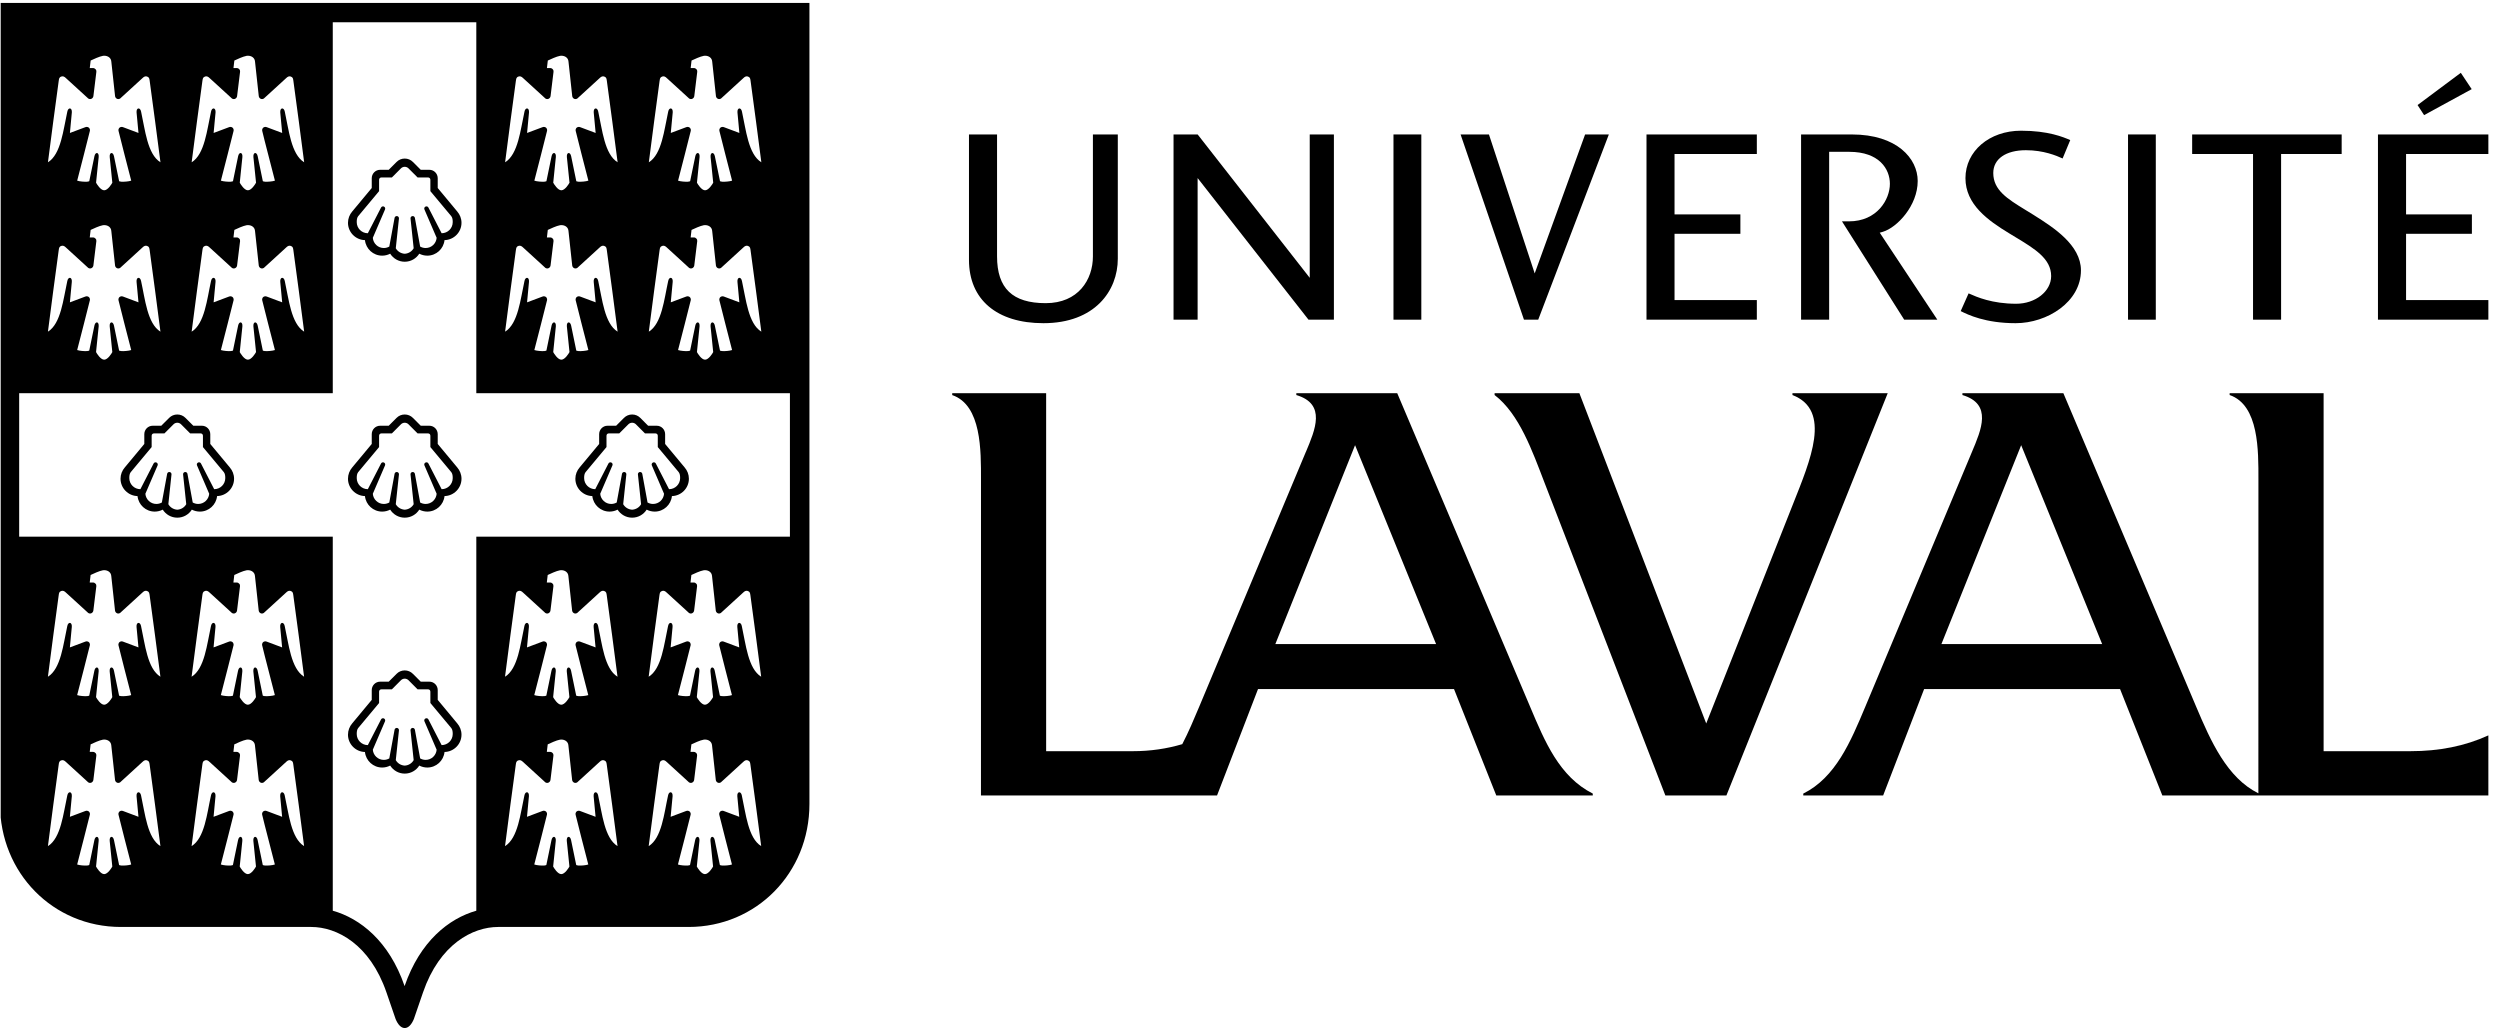
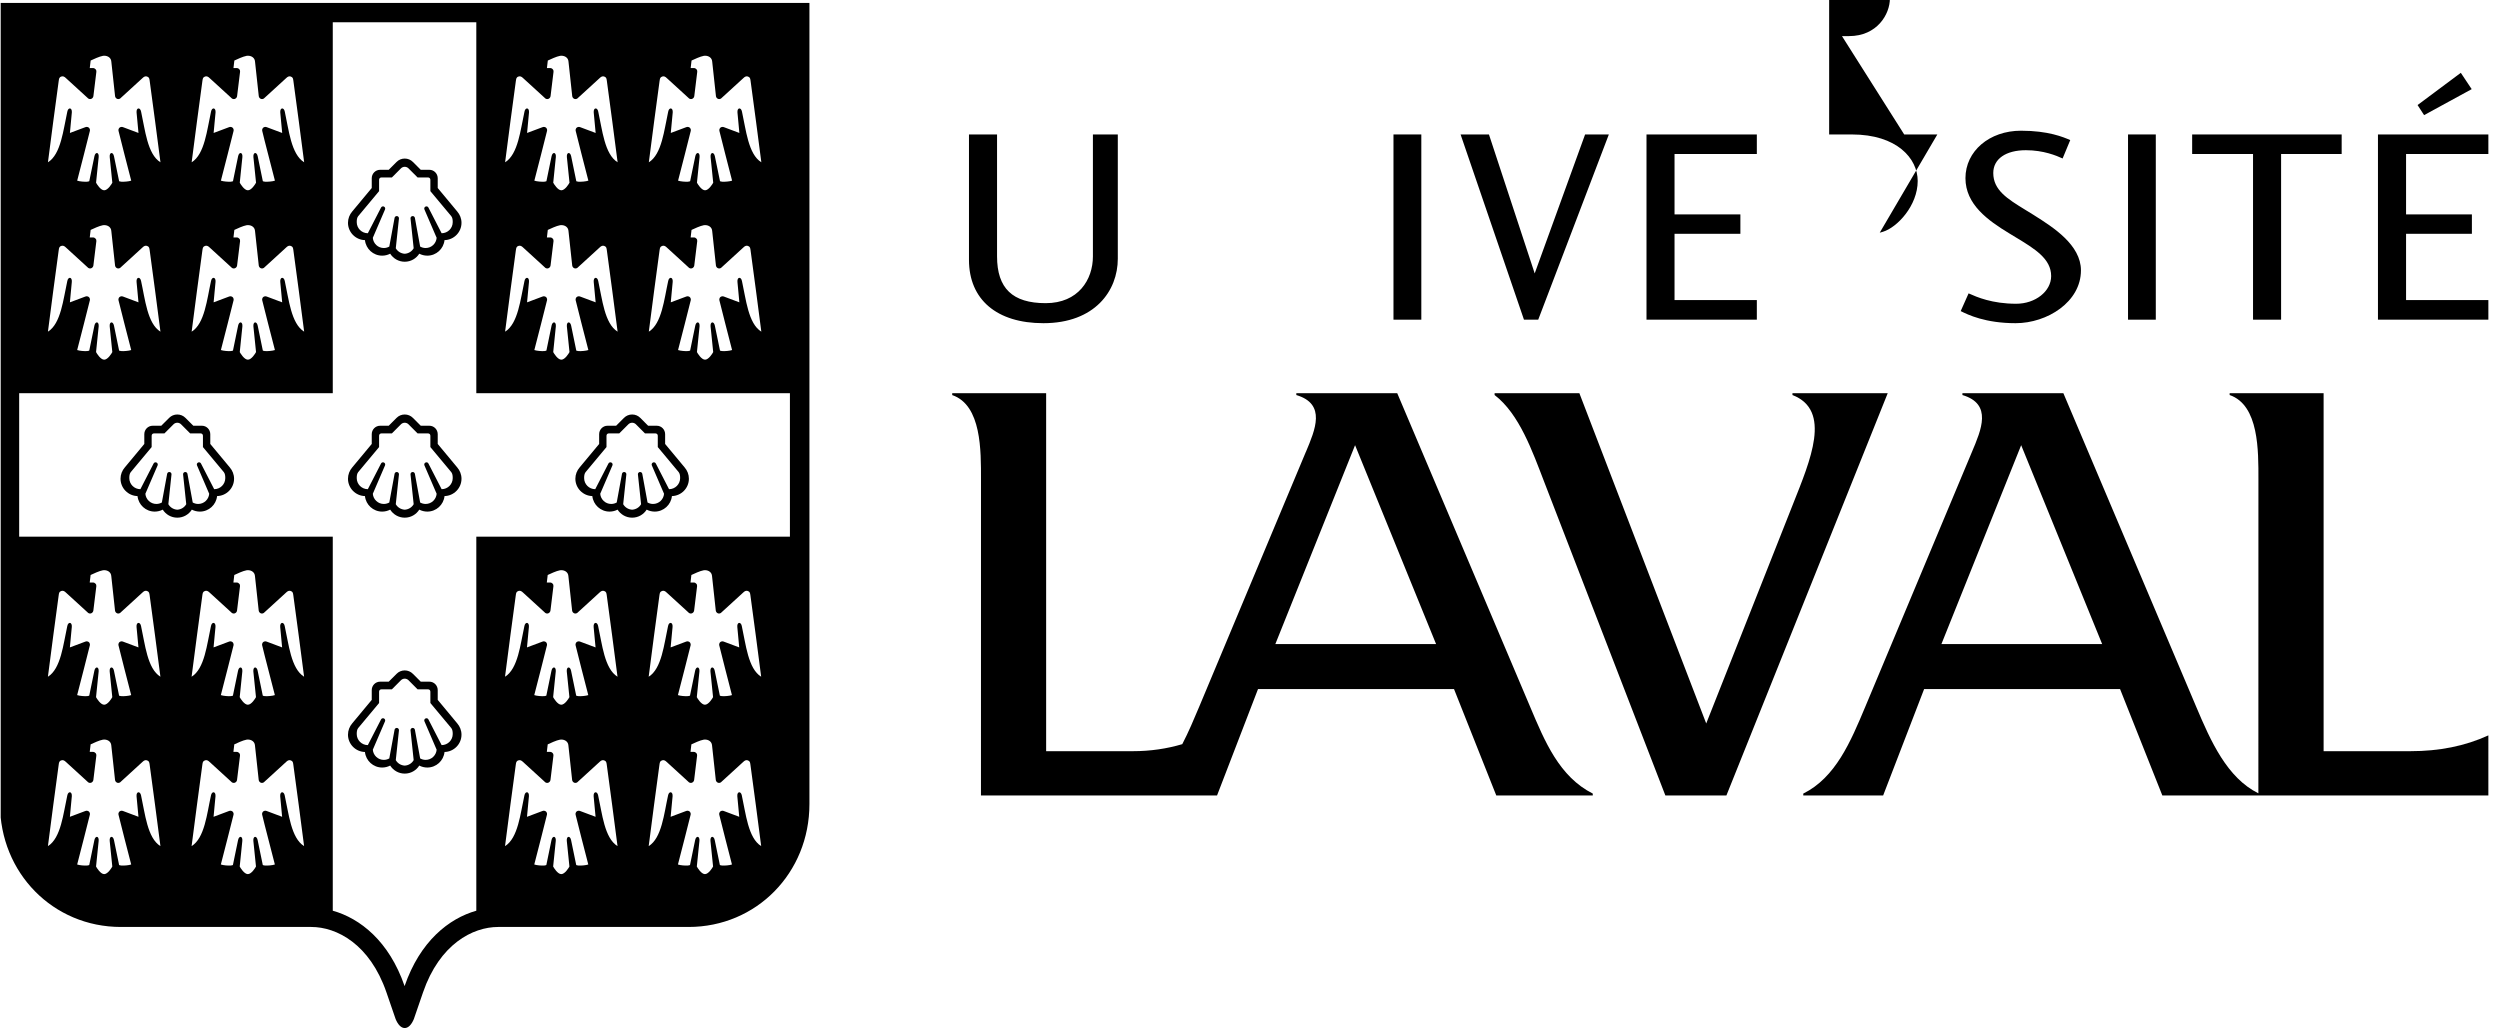
<svg xmlns="http://www.w3.org/2000/svg" height="88" viewBox="0 0 214 88" width="214">
  <clipPath id="a">
    <path d="m.06.25h212.944v87.75h-212.944z" />
  </clipPath>
  <path d="m93.553 11.51h2.131v10.635c0 2.747-1.966 5.52-6.368 5.52-3.993 0-6.372-2.022-6.372-5.421v-10.734h2.403v10.435c0 2.738 1.324 4.006 4.165 4.006 2.79 0 4.041-2.011 4.041-4.006z" />
-   <path d="m102.52 11.51h-2.065v15.855h2.061v-12.123l9.492 12.123h2.174v-15.855h-2.069v12.272z" />
  <path d="m119.282 11.509h2.383v15.856h-2.383z" />
  <path d="m125.026 11.51h2.428l3.916 11.894 4.314-11.894h2.033l-6.045 15.855h-1.22z" />
  <path d="m150.385 11.51v1.672h-7.045v5.169h5.637v1.664h-5.637v5.672h7.045v1.678h-9.445v-15.855z" />
-   <path d="m160.905 19.919.267-.077c1.215-.362 2.983-2.232 2.983-4.349 0-1.92-1.768-3.984-5.643-3.984h-4.34v15.857h2.403v-14.37h1.722c2.567 0 3.477 1.476 3.477 2.74 0 1.334-1.088 3.212-3.504 3.212h-.598l5.327 8.418h2.837z" />
+   <path d="m160.905 19.919.267-.077c1.215-.362 2.983-2.232 2.983-4.349 0-1.92-1.768-3.984-5.643-3.984h-4.34h2.403v-14.37h1.722c2.567 0 3.477 1.476 3.477 2.74 0 1.334-1.088 3.212-3.504 3.212h-.598l5.327 8.418h2.837z" />
  <path d="m175.579 23.632c0-1.49-1.412-2.338-3.041-3.324l-.549-.333c-1.817-1.103-3.746-2.472-3.746-4.725 0-2.311 2.045-4.061 4.757-4.061 2.327 0 3.618.542 4.213.803-.05.114-.595 1.428-.654 1.574-.521-.241-1.633-.708-3.144-.708-1.717 0-2.791.748-2.791 1.952 0 1.466 1.209 2.211 2.746 3.154l.695.427c-.002 0 .098.063.098.063 1.582 1 3.966 2.51 3.966 4.69 0 2.703-2.886 4.521-5.591 4.521-2.598 0-4.084-.724-4.702-1.035.057-.127.616-1.38.676-1.518.004.003.016.008.016.008.695.311 1.996.881 4.058.881 1.647 0 2.993-1.066 2.993-2.369" />
  <path d="m182.159 11.509h2.377v15.856h-2.377z" />
  <path d="m200.446 11.51v1.672h-5.184v14.183h-2.402v-14.183h-5.211v-1.672z" />
  <path d="m203.553 11.509v15.856h9.451v-1.679h-7.045v-5.671h5.635v-1.665h-5.635v-5.169h7.045v-1.672z" />
  <path d="m210.645 6.232.932 1.399-4.075 2.224-.558-.863z" />
  <path d="m153.434 33.656v.159c3.393 1.309 1.522 5.603.055 9.316l-7.436 18.799-10.859-28.274h-7.256v.159c2.121 1.62 3.236 4.818 4.266 7.485l10.351 26.79h5.227l13.808-34.434z" />
  <path d="m166.186 55.13 6.826-17.023 6.932 17.023zm46.818 7.818c-2.005.919-4.211 1.353-6.666 1.353h-7.437v-30.645h-8.043v.159c2.521.862 2.463 4.797 2.463 7.221l-.004 26.873c-2.678-1.332-4.067-4.437-5.322-7.409l-11.371-26.844h-8.641v.159c2.592.769 1.607 2.984.818 4.864l-9.134 21.821c-1.245 2.972-2.536 6.057-5.307 7.43v.16h6.838l3.506-9.104h16.775l3.617 9.104h27.908z" />
  <g clip-path="url(#a)">
    <path d="m109.17 55.13 6.824-17.023 6.934 17.023zm21.809 5.37-11.377-26.845h-8.636v.161c2.59.768 1.606 2.982.821 4.863l-.002.003-.002-.003-9.133 21.821c-.453 1.081-.915 2.176-1.448 3.2-1.318.39-2.72.601-4.213.601h-7.439v-30.642h-8.04v.16c2.522.861 2.463 4.796 2.463 7.219l-.003 27.052h20.21l3.506-9.104h16.779l3.616 9.104h8.261v-.159c-2.861-1.446-4.103-4.447-5.363-7.431" />
    <path d="m0 .25v68.574c0 5.903 4.545 10.524 10.347 10.524h16.298c2.178 0 5.014 1.47 6.434 5.598l.785 2.283c.194.47.468.771.782.771.308 0 .587-.301.78-.771l.785-2.283c1.42-4.128 4.252-5.598 6.431-5.598h16.297c5.804 0 10.348-4.621 10.348-10.524v-68.574zm56.463 6.668c.029-.176.031-.303.226-.368.14-.048.264.009.392.137.008.003 1.843 1.684 1.843 1.684.071.09.191.133.302.1.107-.034.191-.128.205-.242l.254-2.085c.01-.081-.014-.162-.07-.216-.052-.063-.129-.101-.207-.101h-.287l.075-.645c.207-.1.769-.356 1.033-.398.002 0 .019-.006.019-.006.008-.003.107-.007.107-.007.161 0 .308.046.416.131.113.089.179.208.193.369l.321 2.958c.014.114.095.208.201.242.111.033.231-.01.302-.1 0 0 1.835-1.681 1.843-1.684.127-.128.252-.185.391-.137.195.065.199.192.227.368.104.735.835 6.233.922 6.974-1.12-.69-1.314-2.788-1.658-4.337-.075-.391-.424-.359-.386.076l.164 1.75c-.248-.088-1.033-.387-1.307-.49-.059-.025-.109-.029-.13-.029-.233.01-.304.212-.276.33.179.775.814 3.17 1.09 4.271-.197.072-.635.107-.852.09-.059-.005-.111-.014-.153-.029l-.031-.022-.439-2.129c-.08-.393-.403-.362-.365.07l.224 2.195c-.059.113-.385.651-.697.651-.31 0-.637-.538-.695-.651l.224-2.195c.038-.432-.286-.463-.366-.07l-.439 2.129-.03.022c-.042.015-.094.024-.154.029-.217.017-.654-.018-.851-.09.277-1.101.911-3.496 1.09-4.271.028-.118-.042-.32-.276-.33-.021 0-.071.004-.13.029-.274.103-1.059.402-1.308.49l.166-1.75c.037-.435-.313-.467-.387-.076-.344 1.549-.538 3.647-1.658 4.337.087-.741.817-6.239.922-6.974m0 14.499c.029-.176.031-.303.226-.368.14-.047.264.009.392.137.008.004 1.843 1.685 1.843 1.685.071.089.191.132.302.099.107-.033.191-.128.205-.241l.254-2.086c.01-.081-.014-.161-.07-.217-.052-.062-.129-.1-.207-.1h-.287l.075-.645c.207-.1.769-.356 1.033-.398.002 0 .019-.005.019-.005.008-.004.107-.008.107-.008.161 0 .308.046.416.131.113.09.179.208.193.369l.321 2.959c.014.113.095.208.201.241.111.033.231-.01.302-.099 0 0 1.835-1.681 1.843-1.685.127-.128.252-.184.391-.137.195.065.199.192.227.368.104.735.835 6.233.922 6.974-1.12-.689-1.314-2.789-1.658-4.336-.075-.391-.424-.361-.386.075l.164 1.75c-.248-.088-1.033-.387-1.307-.49-.059-.024-.109-.029-.13-.029-.233.01-.304.212-.276.33.179.775.814 3.17 1.09 4.272-.197.071-.635.107-.852.089-.059-.005-.111-.014-.153-.029l-.031-.022-.439-2.129c-.08-.393-.403-.362-.365.07l.224 2.195c-.059.113-.385.652-.697.652-.31 0-.637-.539-.695-.652l.224-2.195c.038-.432-.286-.463-.366-.07l-.439 2.129-.03.022c-.042.015-.094.024-.154.029-.217.018-.654-.018-.851-.089.277-1.102.911-3.497 1.09-4.272.028-.118-.042-.32-.276-.33-.021 0-.071.005-.13.029-.274.103-1.059.402-1.308.49l.166-1.75c.037-.436-.313-.466-.387-.075-.344 1.547-.538 3.647-1.658 4.336.087-.741.817-6.239.922-6.974m-12.3-14.499c.028-.176.03-.303.226-.368.14-.048.264.009.392.137.007.003 1.843 1.684 1.843 1.684.07.09.191.133.302.1.106-.034.191-.128.205-.242l.254-2.085c.01-.081-.013-.162-.07-.216-.051-.063-.13-.101-.208-.101h-.288l.076-.645c.208-.1.769-.356 1.033-.398.003 0 .02-.006.02-.006.008-.003.108-.007.108-.007.161 0 .306.046.415.131.114.089.18.208.194.369l.32 2.958c.015.114.095.208.201.242.111.033.231-.01.302-.1 0 0 1.835-1.681 1.843-1.684.128-.128.252-.185.391-.137.196.065.199.192.227.368.103.735.835 6.233.922 6.974-1.12-.69-1.314-2.788-1.658-4.337-.075-.391-.424-.359-.387.076l.165 1.75c-.248-.088-1.033-.387-1.308-.49-.058-.025-.107-.029-.128-.029-.234.01-.305.212-.276.33.178.775.813 3.17 1.089 4.271-.197.072-.635.107-.852.09-.059-.005-.111-.014-.153-.029l-.03-.022-.439-2.129c-.08-.393-.404-.362-.366.07l.225 2.195c-.06.113-.386.651-.697.651-.312 0-.637-.538-.696-.651l.224-2.195c.038-.432-.286-.463-.366-.07l-.439 2.129-.03.022c-.042.015-.094.024-.153.029-.218.017-.655-.018-.852-.09.276-1.101.911-3.496 1.089-4.271.029-.118-.041-.32-.276-.33-.02 0-.07.004-.129.029-.274.103-1.059.402-1.307.49l.165-1.75c.037-.435-.313-.467-.387-.076-.344 1.549-.539 3.647-1.658 4.337.086-.741.818-6.239.922-6.974m0 14.499c.028-.176.03-.303.226-.368.14-.047.264.009.392.137.007.004 1.843 1.685 1.843 1.685.07.089.191.132.302.099.106-.033.191-.128.205-.241l.254-2.086c.01-.081-.013-.161-.07-.217-.051-.062-.13-.1-.208-.1h-.288l.076-.645c.208-.1.769-.356 1.033-.398.003 0 .02-.005.02-.005.008-.004.108-.008.108-.008.161 0 .306.046.415.131.114.09.18.208.194.369l.32 2.959c.015.113.095.208.201.241.111.033.231-.01.302-.099 0 0 1.835-1.681 1.843-1.685.128-.128.252-.184.391-.137.196.065.199.192.227.368.103.735.835 6.233.922 6.974-1.12-.689-1.314-2.789-1.658-4.336-.075-.391-.424-.361-.387.075l.165 1.75c-.248-.088-1.033-.387-1.308-.49-.058-.024-.107-.029-.128-.029-.234.01-.305.212-.276.33.178.775.813 3.17 1.089 4.272-.197.071-.635.107-.852.089-.059-.005-.111-.014-.153-.029l-.03-.022-.439-2.129c-.08-.393-.404-.362-.366.07l.225 2.195c-.06.113-.386.652-.697.652-.312 0-.637-.539-.696-.652l.224-2.195c.038-.432-.286-.463-.366-.07l-.439 2.129-.03.022c-.042.015-.094.024-.153.029-.218.018-.655-.018-.852-.089.276-1.102.911-3.497 1.089-4.272.029-.118-.041-.32-.276-.33-.02 0-.07.005-.129.029-.274.103-1.059.402-1.307.49l.165-1.75c.037-.436-.313-.466-.387-.075-.344 1.547-.539 3.647-1.658 4.336.086-.741.818-6.239.922-6.974m-26.831-14.499c.029-.176.032-.303.227-.368.139-.048.264.009.392.137.006.003 1.843 1.684 1.843 1.684.07.09.19.133.302.1.106-.034.191-.128.204-.242l.255-2.085c.01-.081-.013-.162-.07-.216-.052-.063-.13-.101-.208-.101h-.287l.075-.645c.208-.1.769-.356 1.033-.398.002 0 .019-.006.019-.006.009-.003.108-.007.108-.007.161 0 .307.046.415.131.114.089.18.208.194.369l.321 2.958c.014.114.094.208.2.242.111.033.231-.01.303-.1 0 0 1.835-1.681 1.842-1.684.127-.128.252-.185.392-.137.196.065.198.192.226.368.103.735.836 6.233.923 6.974-1.121-.69-1.314-2.788-1.659-4.337-.074-.391-.424-.359-.387.076l.165 1.75c-.247-.088-1.033-.387-1.307-.49-.059-.025-.109-.029-.129-.029-.234.01-.305.212-.276.33.178.775.814 3.17 1.09 4.271-.198.072-.635.107-.852.09-.06-.005-.111-.014-.154-.029l-.03-.022-.439-2.129c-.08-.393-.403-.362-.366.07l.225 2.195c-.059.113-.385.651-.697.651-.311 0-.637-.538-.696-.651l.224-2.195c.038-.432-.285-.463-.365-.07l-.439 2.129-.03.022c-.043.015-.095.024-.154.029-.217.017-.654-.018-.851-.09.276-1.101.91-3.496 1.089-4.271.028-.118-.043-.32-.276-.33-.021 0-.07.004-.13.029-.274.103-1.059.402-1.306.49l.165-1.75c.037-.435-.313-.467-.387-.076-.344 1.549-.538 3.647-1.659 4.337.087-.741.819-6.239.922-6.974m0 14.499c.029-.176.032-.303.227-.368.139-.047.264.009.392.137.006.004 1.843 1.685 1.843 1.685.07.089.19.132.302.099.106-.033.191-.128.204-.241l.255-2.086c.01-.081-.013-.161-.07-.217-.052-.062-.13-.1-.208-.1h-.287l.075-.645c.208-.1.769-.356 1.033-.398.002 0 .019-.005.019-.005.009-.004.108-.008.108-.008.161 0 .307.046.415.131.114.09.18.208.194.369l.321 2.959c.014.113.094.208.2.241.111.033.231-.01.303-.099 0 0 1.835-1.681 1.842-1.685.127-.128.252-.184.392-.137.196.065.198.192.226.368.103.735.836 6.233.923 6.974-1.121-.689-1.314-2.789-1.659-4.336-.074-.391-.424-.361-.387.075l.165 1.75c-.247-.088-1.033-.387-1.307-.49-.059-.024-.109-.029-.129-.029-.234.01-.305.212-.276.33.178.775.814 3.17 1.09 4.272-.198.071-.635.107-.852.089-.06-.005-.111-.014-.154-.029l-.03-.022-.439-2.129c-.08-.393-.403-.362-.366.07l.225 2.195c-.059.113-.385.652-.697.652-.311 0-.637-.539-.696-.652l.224-2.195c.038-.432-.285-.463-.365-.07l-.439 2.129-.03.022c-.043.015-.095.024-.154.029-.217.018-.654-.018-.851-.089.276-1.102.91-3.497 1.089-4.272.028-.118-.043-.32-.276-.33-.021 0-.07.005-.13.029-.274.103-1.059.402-1.306.49l.165-1.75c.037-.436-.313-.466-.387-.075-.344 1.547-.538 3.647-1.659 4.336.087-.741.819-6.239.922-6.974m-12.299-14.499c.027-.176.029-.303.226-.368.138-.048.264.009.391.137.007.003 1.843 1.684 1.843 1.684.071.09.191.133.302.1.106-.034.191-.128.205-.242l.255-2.085c.01-.081-.014-.162-.07-.216-.053-.063-.13-.101-.209-.101h-.287l.076-.645c.207-.1.769-.356 1.033-.398.002 0 .019-.006.019-.006.01-.003.108-.007.108-.007.161 0 .307.046.416.131.113.089.179.208.193.369l.321 2.958c.014.114.094.208.201.242.11.033.231-.01.302-.1 0 0 1.835-1.681 1.842-1.684.128-.128.252-.185.392-.137.195.065.198.192.226.368.105.735.835 6.233.923 6.974-1.121-.69-1.314-2.788-1.658-4.337-.076-.391-.425-.359-.387.076l.164 1.75c-.248-.088-1.033-.387-1.306-.49-.059-.025-.109-.029-.13-.029-.234.01-.305.212-.276.33.179.775.813 3.17 1.09 4.271-.198.072-.635.107-.852.09-.06-.005-.112-.014-.154-.029l-.031-.022-.438-2.129c-.08-.393-.404-.362-.365.07l.223 2.195c-.058.113-.384.651-.696.651-.311 0-.637-.538-.696-.651l.224-2.195c.038-.432-.285-.463-.365-.07l-.439 2.129-.031.022c-.043.015-.094.024-.153.029-.217.017-.655-.018-.852-.09.276-1.101.911-3.496 1.09-4.271.028-.118-.042-.32-.276-.33-.021 0-.07.004-.13.029-.274.103-1.059.402-1.307.49l.165-1.75c.037-.435-.312-.467-.387-.076-.344 1.549-.539 3.647-1.658 4.337.087-.741.818-6.239.923-6.974m0 14.499c.027-.176.029-.303.226-.368.138-.047.264.009.391.137.007.004 1.843 1.685 1.843 1.685.071.089.191.132.302.099.106-.033.191-.128.205-.241l.255-2.086c.01-.081-.014-.161-.07-.217-.053-.062-.13-.1-.209-.1h-.287l.076-.645c.207-.1.769-.356 1.033-.398.002 0 .019-.005.019-.005.01-.004.108-.008.108-.008.161 0 .307.046.416.131.113.09.179.208.193.369l.321 2.959c.014.113.094.208.201.241.11.033.231-.01.302-.099 0 0 1.835-1.681 1.842-1.685.128-.128.252-.184.392-.137.195.065.198.192.226.368.105.735.835 6.233.923 6.974-1.121-.689-1.314-2.789-1.658-4.336-.076-.391-.425-.361-.387.075l.164 1.75c-.248-.088-1.033-.387-1.306-.49-.059-.024-.109-.029-.13-.029-.234.01-.305.212-.276.33.179.775.813 3.17 1.09 4.272-.198.071-.635.107-.852.089-.06-.005-.112-.014-.154-.029l-.031-.022-.438-2.129c-.08-.393-.404-.362-.365.07l.223 2.195c-.058.113-.384.652-.696.652-.311 0-.637-.539-.696-.652l.224-2.195c.038-.432-.285-.463-.365-.07l-.439 2.129-.031.022c-.043.015-.094.024-.153.029-.217.018-.655-.018-.852-.089.276-1.102.911-3.497 1.09-4.272.028-.118-.042-.32-.276-.33-.021 0-.07.005-.13.029-.274.103-1.059.402-1.307.49l.165-1.75c.037-.436-.312-.466-.387-.075-.344 1.547-.539 3.647-1.658 4.336.087-.741.818-6.239.923-6.974m7.05 46.675c-.076-.392-.425-.361-.387.075l.164 1.751c-.248-.091-1.033-.389-1.306-.491-.059-.024-.109-.029-.13-.029-.234.009-.305.212-.276.33.179.776.813 3.17 1.09 4.272-.198.072-.635.107-.852.089-.06-.005-.112-.015-.154-.029l-.031-.024-.438-2.128c-.08-.391-.404-.361-.365.071l.223 2.195c-.058.112-.384.651-.696.651-.311 0-.637-.539-.696-.651l.224-2.195c.038-.432-.285-.462-.365-.071l-.439 2.128-.031.024c-.043.014-.094.024-.153.029-.217.018-.655-.017-.852-.089.276-1.102.911-3.496 1.09-4.272.028-.118-.042-.321-.276-.33-.021 0-.07.005-.13.029-.274.102-1.059.4-1.307.491l.165-1.751c.037-.436-.312-.467-.387-.075-.344 1.548-.539 3.646-1.658 4.336.087-.742.818-6.239.923-6.975.027-.175.029-.302.226-.367.138-.048.264.009.391.136.007.005 1.843 1.685 1.843 1.685.071.089.191.133.302.1.106-.034.191-.129.205-.241l.255-2.086c.01-.08-.014-.161-.07-.217-.053-.062-.13-.1-.209-.1h-.287l.076-.645c.207-.101.769-.356 1.033-.398.002 0 .019-.005.019-.005.01-.003.108-.009.108-.009.161 0 .307.047.416.132.113.09.179.208.193.369l.321 2.959c.014.112.094.207.201.241.11.033.231-.011.302-.1 0 0 1.835-1.68 1.842-1.685.128-.127.252-.184.392-.136.195.065.198.192.226.367.105.736.835 6.233.923 6.975-1.121-.69-1.314-2.788-1.658-4.336m0-14.5c-.076-.392-.425-.359-.387.076l.164 1.75c-.248-.09-1.033-.387-1.306-.49-.059-.025-.109-.03-.13-.03-.234.01-.305.212-.276.331.179.775.813 3.17 1.09 4.271-.198.072-.635.107-.852.09-.06-.005-.112-.016-.154-.029l-.031-.022-.438-2.13c-.08-.391-.404-.361-.365.071l.223 2.195c-.058.113-.384.65-.696.65-.311 0-.637-.537-.696-.65l.224-2.195c.038-.432-.285-.462-.365-.071l-.439 2.13-.031.022c-.043.013-.094.024-.153.029-.217.017-.655-.018-.852-.09.276-1.101.911-3.496 1.09-4.271.028-.119-.042-.321-.276-.331-.021 0-.07.005-.13.03-.274.103-1.059.4-1.307.49l.165-1.75c.037-.435-.312-.468-.387-.076-.344 1.549-.539 3.647-1.658 4.336.087-.74.818-6.238.923-6.973.027-.176.029-.303.226-.369.138-.047.264.01.391.137.007.004 1.843 1.684 1.843 1.684.071.09.191.134.302.101.106-.034.191-.129.205-.242l.255-2.086c.01-.08-.014-.161-.07-.216-.053-.062-.13-.1-.209-.1h-.287l.076-.645c.207-.101.769-.357 1.033-.398.002 0 .019-.005.019-.005.01-.004.108-.009.108-.009.161 0 .307.047.416.132.113.089.179.208.193.369l.321 2.958c.014.113.094.208.201.242.11.033.231-.011.302-.101 0 0 1.835-1.68 1.842-1.684.128-.127.252-.184.392-.137.195.066.198.193.226.369.105.735.835 6.233.923 6.973-1.121-.689-1.314-2.787-1.658-4.336m12.299 14.5c-.074-.392-.424-.361-.387.075l.165 1.751c-.247-.091-1.033-.389-1.307-.491-.059-.024-.109-.029-.129-.029-.234.009-.305.212-.276.33.178.776.814 3.17 1.09 4.272-.198.072-.635.107-.852.089-.06-.005-.111-.015-.154-.029l-.03-.024-.439-2.128c-.08-.391-.403-.361-.366.071l.225 2.195c-.059.112-.385.651-.697.651-.311 0-.637-.539-.696-.651l.224-2.195c.038-.432-.285-.462-.365-.071l-.439 2.128-.03.024c-.043.014-.095.024-.154.029-.217.018-.654-.017-.851-.089.276-1.102.91-3.496 1.089-4.272.028-.118-.043-.321-.276-.33-.021 0-.07.005-.13.029-.274.102-1.059.4-1.306.491l.165-1.751c.037-.436-.313-.467-.387-.075-.344 1.548-.538 3.646-1.659 4.336.087-.742.819-6.239.922-6.975.029-.175.032-.302.227-.367.139-.048.264.009.392.136.006.005 1.843 1.685 1.843 1.685.07.089.19.133.302.1.106-.034.191-.129.204-.241l.255-2.086c.01-.08-.013-.161-.07-.217-.052-.062-.13-.1-.208-.1h-.287l.075-.645c.208-.101.769-.356 1.033-.398.002 0 .019-.005.019-.005.009-.003.108-.009.108-.009.161 0 .307.047.415.132.114.09.18.208.194.369l.321 2.959c.014.112.094.207.2.241.111.033.231-.011.303-.1 0 0 1.835-1.68 1.842-1.685.127-.127.252-.184.392-.136.196.065.198.192.226.367.103.736.836 6.233.923 6.975-1.121-.69-1.314-2.788-1.659-4.336m0-14.5c-.074-.392-.424-.359-.387.076l.165 1.75c-.247-.09-1.033-.387-1.307-.49-.059-.025-.109-.03-.129-.03-.234.01-.305.212-.276.331.178.775.814 3.17 1.09 4.271-.198.072-.635.107-.852.09-.06-.005-.111-.016-.154-.029l-.03-.022-.439-2.13c-.08-.391-.403-.361-.366.071l.225 2.195c-.059.113-.385.65-.697.65-.311 0-.637-.537-.696-.65l.224-2.195c.038-.432-.285-.462-.365-.071l-.439 2.13-.03.022c-.043.013-.095.024-.154.029-.217.017-.654-.018-.851-.09.276-1.101.91-3.496 1.089-4.271.028-.119-.043-.321-.276-.331-.021 0-.07.005-.13.03-.274.103-1.059.4-1.306.49l.165-1.75c.037-.435-.313-.468-.387-.076-.344 1.549-.538 3.647-1.659 4.336.087-.74.819-6.238.922-6.973.029-.176.032-.303.227-.369.139-.047.264.01.392.137.006.004 1.843 1.684 1.843 1.684.07.09.19.134.302.101.106-.034.191-.129.204-.242l.255-2.086c.01-.08-.013-.161-.07-.216-.052-.062-.13-.1-.208-.1h-.287l.075-.645c.208-.101.769-.357 1.033-.398.002 0 .019-.005.019-.005.009-.004.108-.009.108-.009.161 0 .307.047.415.132.114.089.18.208.194.369l.321 2.958c.014.113.094.208.2.242.111.033.231-.011.303-.101 0 0 1.835-1.68 1.842-1.684.127-.127.252-.184.392-.137.196.066.198.193.226.369.103.735.836 6.233.923 6.973-1.121-.689-1.314-2.787-1.659-4.336m26.831 14.5c-.075-.392-.424-.361-.387.075l.165 1.751c-.248-.091-1.033-.389-1.308-.491-.058-.024-.107-.029-.128-.029-.234.009-.305.212-.276.33.178.776.813 3.17 1.089 4.272-.197.072-.635.107-.852.089-.059-.005-.111-.015-.153-.029l-.03-.024-.439-2.128c-.08-.391-.404-.361-.366.071l.225 2.195c-.06.112-.386.651-.697.651-.312 0-.637-.539-.696-.651l.224-2.195c.038-.432-.286-.462-.366-.071l-.439 2.128-.03.024c-.042.014-.094.024-.153.029-.218.018-.655-.017-.852-.089.276-1.102.911-3.496 1.089-4.272.029-.118-.041-.321-.276-.33-.02 0-.07.005-.129.029-.274.102-1.059.4-1.307.491l.165-1.751c.037-.436-.313-.467-.387-.075-.344 1.548-.539 3.646-1.658 4.336.086-.742.818-6.239.922-6.975.028-.175.03-.302.226-.367.14-.048.264.009.392.136.007.005 1.843 1.685 1.843 1.685.07.089.191.133.302.1.106-.034.191-.129.205-.241l.254-2.086c.01-.08-.013-.161-.07-.217-.051-.062-.13-.1-.208-.1h-.288l.076-.645c.208-.101.769-.356 1.033-.398.003 0 .02-.005.02-.005.008-.003.108-.009.108-.009.161 0 .306.047.415.132.114.09.18.208.194.369l.32 2.959c.015.112.095.207.201.241.111.033.231-.011.302-.1 0 0 1.835-1.68 1.843-1.685.128-.127.252-.184.391-.136.196.065.199.192.227.367.103.736.835 6.233.922 6.975-1.12-.69-1.314-2.788-1.658-4.336m0-14.5c-.075-.392-.424-.359-.387.076l.165 1.75c-.248-.09-1.033-.387-1.308-.49-.058-.025-.107-.03-.128-.03-.234.01-.305.212-.276.331.178.775.813 3.17 1.089 4.271-.197.072-.635.107-.852.09-.059-.005-.111-.016-.153-.029l-.03-.022-.439-2.13c-.08-.391-.404-.361-.366.071l.225 2.195c-.06.113-.386.65-.697.65-.312 0-.637-.537-.696-.65l.224-2.195c.038-.432-.286-.462-.366-.071l-.439 2.13-.03.022c-.042.013-.094.024-.153.029-.218.017-.655-.018-.852-.09.276-1.101.911-3.496 1.089-4.271.029-.119-.041-.321-.276-.331-.02 0-.07.005-.129.03-.274.103-1.059.4-1.307.49l.165-1.75c.037-.435-.313-.468-.387-.076-.344 1.549-.539 3.647-1.658 4.336.086-.74.818-6.238.922-6.973.028-.176.03-.303.226-.369.14-.047.264.01.392.137.007.004 1.843 1.684 1.843 1.684.07.09.191.134.302.101.106-.034.191-.129.205-.242l.254-2.086c.01-.08-.013-.161-.07-.216-.051-.062-.13-.1-.208-.1h-.288l.076-.645c.208-.101.769-.357 1.033-.398.003 0 .02-.005.02-.005.008-.004.108-.009.108-.009.161 0 .306.047.415.132.114.089.18.208.194.369l.32 2.958c.015.113.095.208.201.242.111.033.231-.011.302-.101 0 0 1.835-1.68 1.843-1.684.128-.127.252-.184.391-.137.196.066.199.193.227.369.103.735.835 6.233.922 6.973-1.12-.689-1.314-2.787-1.658-4.336m12.3 14.5c-.075-.392-.424-.361-.386.075l.164 1.751c-.248-.091-1.033-.389-1.307-.491-.059-.024-.109-.029-.13-.029-.233.009-.304.212-.276.33.179.776.814 3.17 1.09 4.272-.197.072-.635.107-.852.089-.059-.005-.111-.015-.153-.029l-.031-.024-.439-2.128c-.08-.391-.403-.361-.365.071l.224 2.195c-.059.112-.385.651-.697.651-.31 0-.637-.539-.695-.651l.224-2.195c.038-.432-.286-.462-.366-.071l-.439 2.128-.03.024c-.042.014-.094.024-.154.029-.217.018-.654-.017-.851-.089.277-1.102.911-3.496 1.09-4.272.028-.118-.042-.321-.276-.33-.021 0-.071.005-.13.029-.274.102-1.059.4-1.308.491l.166-1.751c.037-.436-.313-.467-.387-.075-.344 1.548-.538 3.646-1.658 4.336.087-.742.817-6.239.922-6.975.029-.175.031-.302.226-.367.14-.048.264.009.392.136.008.005 1.843 1.685 1.843 1.685.071.089.191.133.302.1.107-.034.191-.129.205-.241l.254-2.086c.01-.08-.014-.161-.07-.217-.052-.062-.129-.1-.207-.1h-.287l.075-.645c.207-.101.769-.356 1.033-.398.002 0 .019-.005.019-.005.008-.003.107-.009.107-.009.161 0 .308.047.416.132.113.09.179.208.193.369l.321 2.959c.014.112.095.207.201.241.111.033.231-.011.302-.1 0 0 1.835-1.68 1.843-1.685.127-.127.252-.184.391-.136.195.065.199.192.227.367.104.736.835 6.233.922 6.975-1.12-.69-1.314-2.788-1.658-4.336m0-14.5c-.075-.392-.424-.359-.386.076l.164 1.75c-.248-.09-1.033-.387-1.307-.49-.059-.025-.109-.03-.13-.03-.233.01-.304.212-.276.331.179.775.814 3.17 1.09 4.271-.197.072-.635.107-.852.09-.059-.005-.111-.016-.153-.029l-.031-.022-.439-2.13c-.08-.391-.403-.361-.365.071l.224 2.195c-.059.113-.385.65-.697.65-.31 0-.637-.537-.695-.65l.224-2.195c.038-.432-.286-.462-.366-.071l-.439 2.13-.03.022c-.042.013-.094.024-.154.029-.217.017-.654-.018-.851-.09.277-1.101.911-3.496 1.09-4.271.028-.119-.042-.321-.276-.331-.021 0-.071.005-.13.03-.274.103-1.059.4-1.308.49l.166-1.75c.037-.435-.313-.468-.387-.076-.344 1.549-.538 3.647-1.658 4.336.087-.74.817-6.238.922-6.973.029-.176.031-.303.226-.369.14-.047.264.01.392.137.008.004 1.843 1.684 1.843 1.684.071.09.191.134.302.101.107-.034.191-.129.205-.242l.254-2.086c.01-.08-.014-.161-.07-.216-.052-.062-.129-.1-.207-.1h-.287l.075-.645c.207-.101.769-.357 1.033-.398.002 0 .019-.005.019-.005.008-.004.107-.009.107-.009.161 0 .308.047.416.132.113.089.179.208.193.369l.321 2.958c.014.113.095.208.201.242.111.033.231-.011.302-.101 0 0 1.835-1.68 1.843-1.684.127-.127.252-.184.391-.137.195.066.199.193.227.369.104.735.835 6.233.922 6.973-1.12-.689-1.314-2.787-1.658-4.336m4.119-7.651h-26.845v32.016c-2.327.657-4.814 2.598-6.139 6.452-1.326-3.858-3.816-5.798-6.148-6.453v-32.015h-26.844v-12.286h26.844v-31.751h12.287v31.751h26.845z" />
  </g>
  <path d="m39.142 18.106c-.358-.429-1.652-1.988-1.673-2.012v-.836c0-.397-.318-.723-.714-.723h-.738c-.083-.08-.669-.661-.672-.671-.186-.189-.434-.292-.7-.292s-.515.103-.699.292c-.003.01-.589.591-.672.671h-.737c-.397 0-.716.326-.716.723v.836c-.021.024-1.316 1.583-1.674 2.012-.223.261-.36.598-.36.966 0 .806.651 1.466 1.452 1.482.078.746.708 1.33 1.474 1.33.247 0 .478-.061.686-.168.264.413.72.688 1.246.688s.982-.275 1.245-.688c.207.107.441.168.687.168.766 0 1.397-.584 1.474-1.33.801-.016 1.453-.676 1.453-1.482 0-.368-.137-.705-.362-.966m-1.339 1.859-1.13-2.196c-.044-.089-.151-.13-.243-.089-.098.042-.141.154-.098.25l1.045 2.428c-.042.489-.445.872-.942.872-.171 0-.332-.046-.47-.125l-.451-2.455c-.019-.1-.112-.169-.212-.153-.1.014-.17.102-.162.199l.27 2.554c-.154.272-.436.451-.765.472-.328-.021-.612-.2-.766-.472l.272-2.554c.007-.097-.063-.185-.162-.199-.101-.016-.195.053-.213.153l-.452 2.455c-.137.079-.298.125-.47.125-.496 0-.9-.383-.941-.872l1.045-2.428c.041-.096-.002-.208-.097-.25-.091-.041-.2 0-.244.089l-1.13 2.196c-.524 0-.95-.424-.95-.946 0-.201.017-.369.119-.508l1.794-2.15v-.97c0-.107.077-.2.192-.2h.903l.78-.782c.081-.083.201-.131.32-.131s.237.048.32.131l.782.782h.902c.115 0 .191.093.191.2v.97l1.794 2.15c.102.139.119.307.119.508 0 .522-.426.946-.95.946" />
  <path d="m39.142 40.015c-.358-.429-1.652-1.989-1.673-2.012v-.836c0-.398-.318-.724-.714-.724h-.738c-.083-.08-.669-.659-.672-.672-.186-.187-.434-.291-.7-.291s-.515.104-.699.291c-.003.013-.589.592-.672.672h-.737c-.397 0-.716.326-.716.724v.836c-.021.023-1.316 1.583-1.674 2.012-.223.261-.36.597-.36.964 0 .808.651 1.467 1.452 1.485.078.745.708 1.329 1.474 1.329.247 0 .478-.062.686-.168.264.413.72.687 1.246.687s.982-.274 1.245-.687c.207.106.441.168.687.168.766 0 1.397-.584 1.474-1.329.801-.018 1.453-.677 1.453-1.485 0-.367-.137-.703-.362-.964m-1.339 1.859-1.13-2.197c-.044-.09-.151-.129-.243-.087-.098.041-.141.153-.098.248l1.045 2.429c-.042.488-.445.871-.942.871-.171 0-.332-.047-.47-.124l-.451-2.455c-.019-.1-.112-.17-.212-.154-.1.015-.17.103-.162.2l.27 2.555c-.154.272-.436.449-.765.471-.328-.022-.612-.199-.766-.471l.272-2.555c.007-.097-.063-.185-.162-.2-.101-.016-.195.054-.213.154l-.452 2.455c-.137.077-.298.124-.47.124-.496 0-.9-.383-.941-.871l1.045-2.429c.041-.095-.002-.207-.097-.248-.091-.042-.2-.003-.244.087l-1.13 2.197c-.524 0-.95-.425-.95-.947 0-.199.017-.366.119-.507l1.794-2.151v-.97c0-.107.077-.199.192-.199h.903l.78-.783c.081-.083.201-.131.32-.131s.237.048.32.131l.782.783h.902c.115 0 .191.092.191.199v.97l1.794 2.151c.102.141.119.308.119.507 0 .522-.426.947-.95.947" />
  <path d="m19.674 40.015c-.358-.429-1.652-1.989-1.674-2.012v-.836c0-.398-.318-.724-.714-.724h-.739c-.082-.08-.668-.659-.672-.672-.184-.187-.431-.291-.699-.291-.265 0-.513.104-.699.291-.003.013-.59.592-.672.672h-.737c-.397 0-.716.326-.716.724v.836c-.02.023-1.315 1.583-1.672 2.012-.225.261-.363.597-.363.964 0 .808.653 1.467 1.454 1.485.078.745.706 1.329 1.474 1.329.245 0 .478-.062.686-.168.263.413.719.687 1.245.687.527 0 .983-.274 1.246-.687.207.106.441.168.687.168.767 0 1.397-.584 1.473-1.329.803-.018 1.454-.677 1.454-1.485 0-.367-.138-.703-.362-.964m-1.341 1.859-1.129-2.197c-.044-.09-.15-.129-.244-.087-.096.041-.139.153-.096.248l1.044 2.429c-.041.488-.445.871-.942.871-.17 0-.331-.047-.469-.124l-.451-2.455c-.02-.1-.113-.17-.212-.154-.1.015-.17.103-.162.2l.27 2.555c-.155.272-.436.449-.766.471-.327-.022-.611-.199-.765-.471l.27-2.555c.007-.097-.061-.185-.16-.2-.101-.016-.195.054-.213.154l-.453 2.455c-.137.077-.297.124-.469.124-.496 0-.9-.383-.942-.871l1.047-2.429c.04-.095-.002-.207-.099-.248-.09-.042-.2-.003-.244.087l-1.129 2.197c-.525 0-.95-.425-.95-.947 0-.199.017-.366.119-.507l1.794-2.151v-.97c0-.107.077-.199.191-.199h.902l.782-.783c.081-.083.201-.131.319-.131.119 0 .238.048.321.131l.781.783h.902c.116 0 .192.092.192.199v.97l1.793 2.151c.102.141.119.308.119.507 0 .522-.424.947-.951.947" />
  <path d="m58.608 40.015c-.358-.429-1.653-1.989-1.673-2.012v-.836c0-.398-.318-.724-.716-.724h-.739c-.082-.08-.666-.659-.671-.672-.185-.187-.431-.291-.698-.291s-.514.104-.699.291c-.005.013-.59.592-.672.672h-.739c-.396 0-.714.326-.714.724v.836c-.02.023-1.316 1.583-1.673 2.012-.224.261-.363.597-.363.964 0 .808.652 1.467 1.452 1.485.079.745.709 1.329 1.476 1.329.247 0 .478-.062.686-.168.264.413.72.687 1.246.687s.982-.274 1.244-.687c.208.106.441.168.688.168.766 0 1.396-.584 1.474-1.329.801-.018 1.452-.677 1.452-1.485 0-.367-.137-.703-.361-.964m-1.339 1.859-1.13-2.197c-.044-.09-.152-.129-.244-.087-.095.041-.14.153-.098.248l1.046 2.429c-.041.488-.445.871-.942.871-.171 0-.331-.047-.471-.124l-.45-2.455c-.018-.1-.112-.17-.214-.154-.097.015-.168.103-.161.2l.272 2.555c-.154.272-.438.449-.766.471-.329-.022-.611-.199-.766-.471l.271-2.555c.007-.097-.061-.185-.161-.2-.101-.016-.195.054-.213.154l-.451 2.455c-.138.077-.299.124-.471.124-.496 0-.9-.383-.941-.871l1.045-2.429c.042-.095-.001-.207-.098-.248-.092-.042-.198-.003-.244.087l-1.129 2.197c-.525 0-.951-.425-.951-.947 0-.199.018-.366.12-.507l1.794-2.151v-.97c0-.107.076-.199.19-.199h.902l.783-.783c.083-.083.201-.131.32-.131s.237.048.32.131l.781.783h.901c.116 0 .193.092.193.199v.97l1.794 2.151c.102.141.119.308.119.507 0 .522-.426.947-.95.947" />
  <path d="m39.142 61.923c-.358-.429-1.652-1.988-1.673-2.014v-.836c0-.398-.318-.722-.714-.722h-.738c-.083-.079-.669-.661-.672-.67-.186-.189-.434-.294-.7-.294s-.515.105-.699.294c-.003.009-.589.591-.672.67h-.737c-.397 0-.716.324-.716.722v.836c-.021.026-1.316 1.585-1.674 2.014-.223.262-.36.598-.36.966 0 .805.651 1.464 1.452 1.481.078.747.708 1.331 1.474 1.331.247 0 .478-.061.686-.168.264.413.72.687 1.246.687s.982-.274 1.245-.687c.207.107.441.168.687.168.766 0 1.397-.584 1.474-1.331.801-.017 1.453-.676 1.453-1.481 0-.368-.137-.704-.362-.966m-1.339 1.858-1.13-2.197c-.044-.089-.151-.128-.243-.087-.098.041-.141.154-.098.247l1.045 2.431c-.042.488-.445.871-.942.871-.171 0-.332-.048-.47-.126l-.451-2.456c-.019-.098-.112-.167-.212-.153-.1.016-.17.103-.162.203l.27 2.552c-.154.273-.436.453-.765.47-.328-.017-.612-.197-.766-.47l.272-2.552c.007-.1-.063-.187-.162-.203-.101-.014-.195.055-.213.153l-.452 2.456c-.137.078-.298.126-.47.126-.496 0-.9-.383-.941-.871l1.045-2.431c.041-.093-.002-.206-.097-.247-.091-.041-.2-.002-.244.087l-1.13 2.197c-.524 0-.95-.424-.95-.947 0-.198.017-.368.119-.507l1.794-2.15v-.971c0-.106.077-.198.192-.198h.903l.78-.784c.081-.081.201-.131.32-.131s.237.05.32.131l.782.784h.902c.115 0 .191.092.191.198v.971l1.794 2.15c.102.139.119.309.119.507 0 .523-.426.947-.95.947" />
</svg>